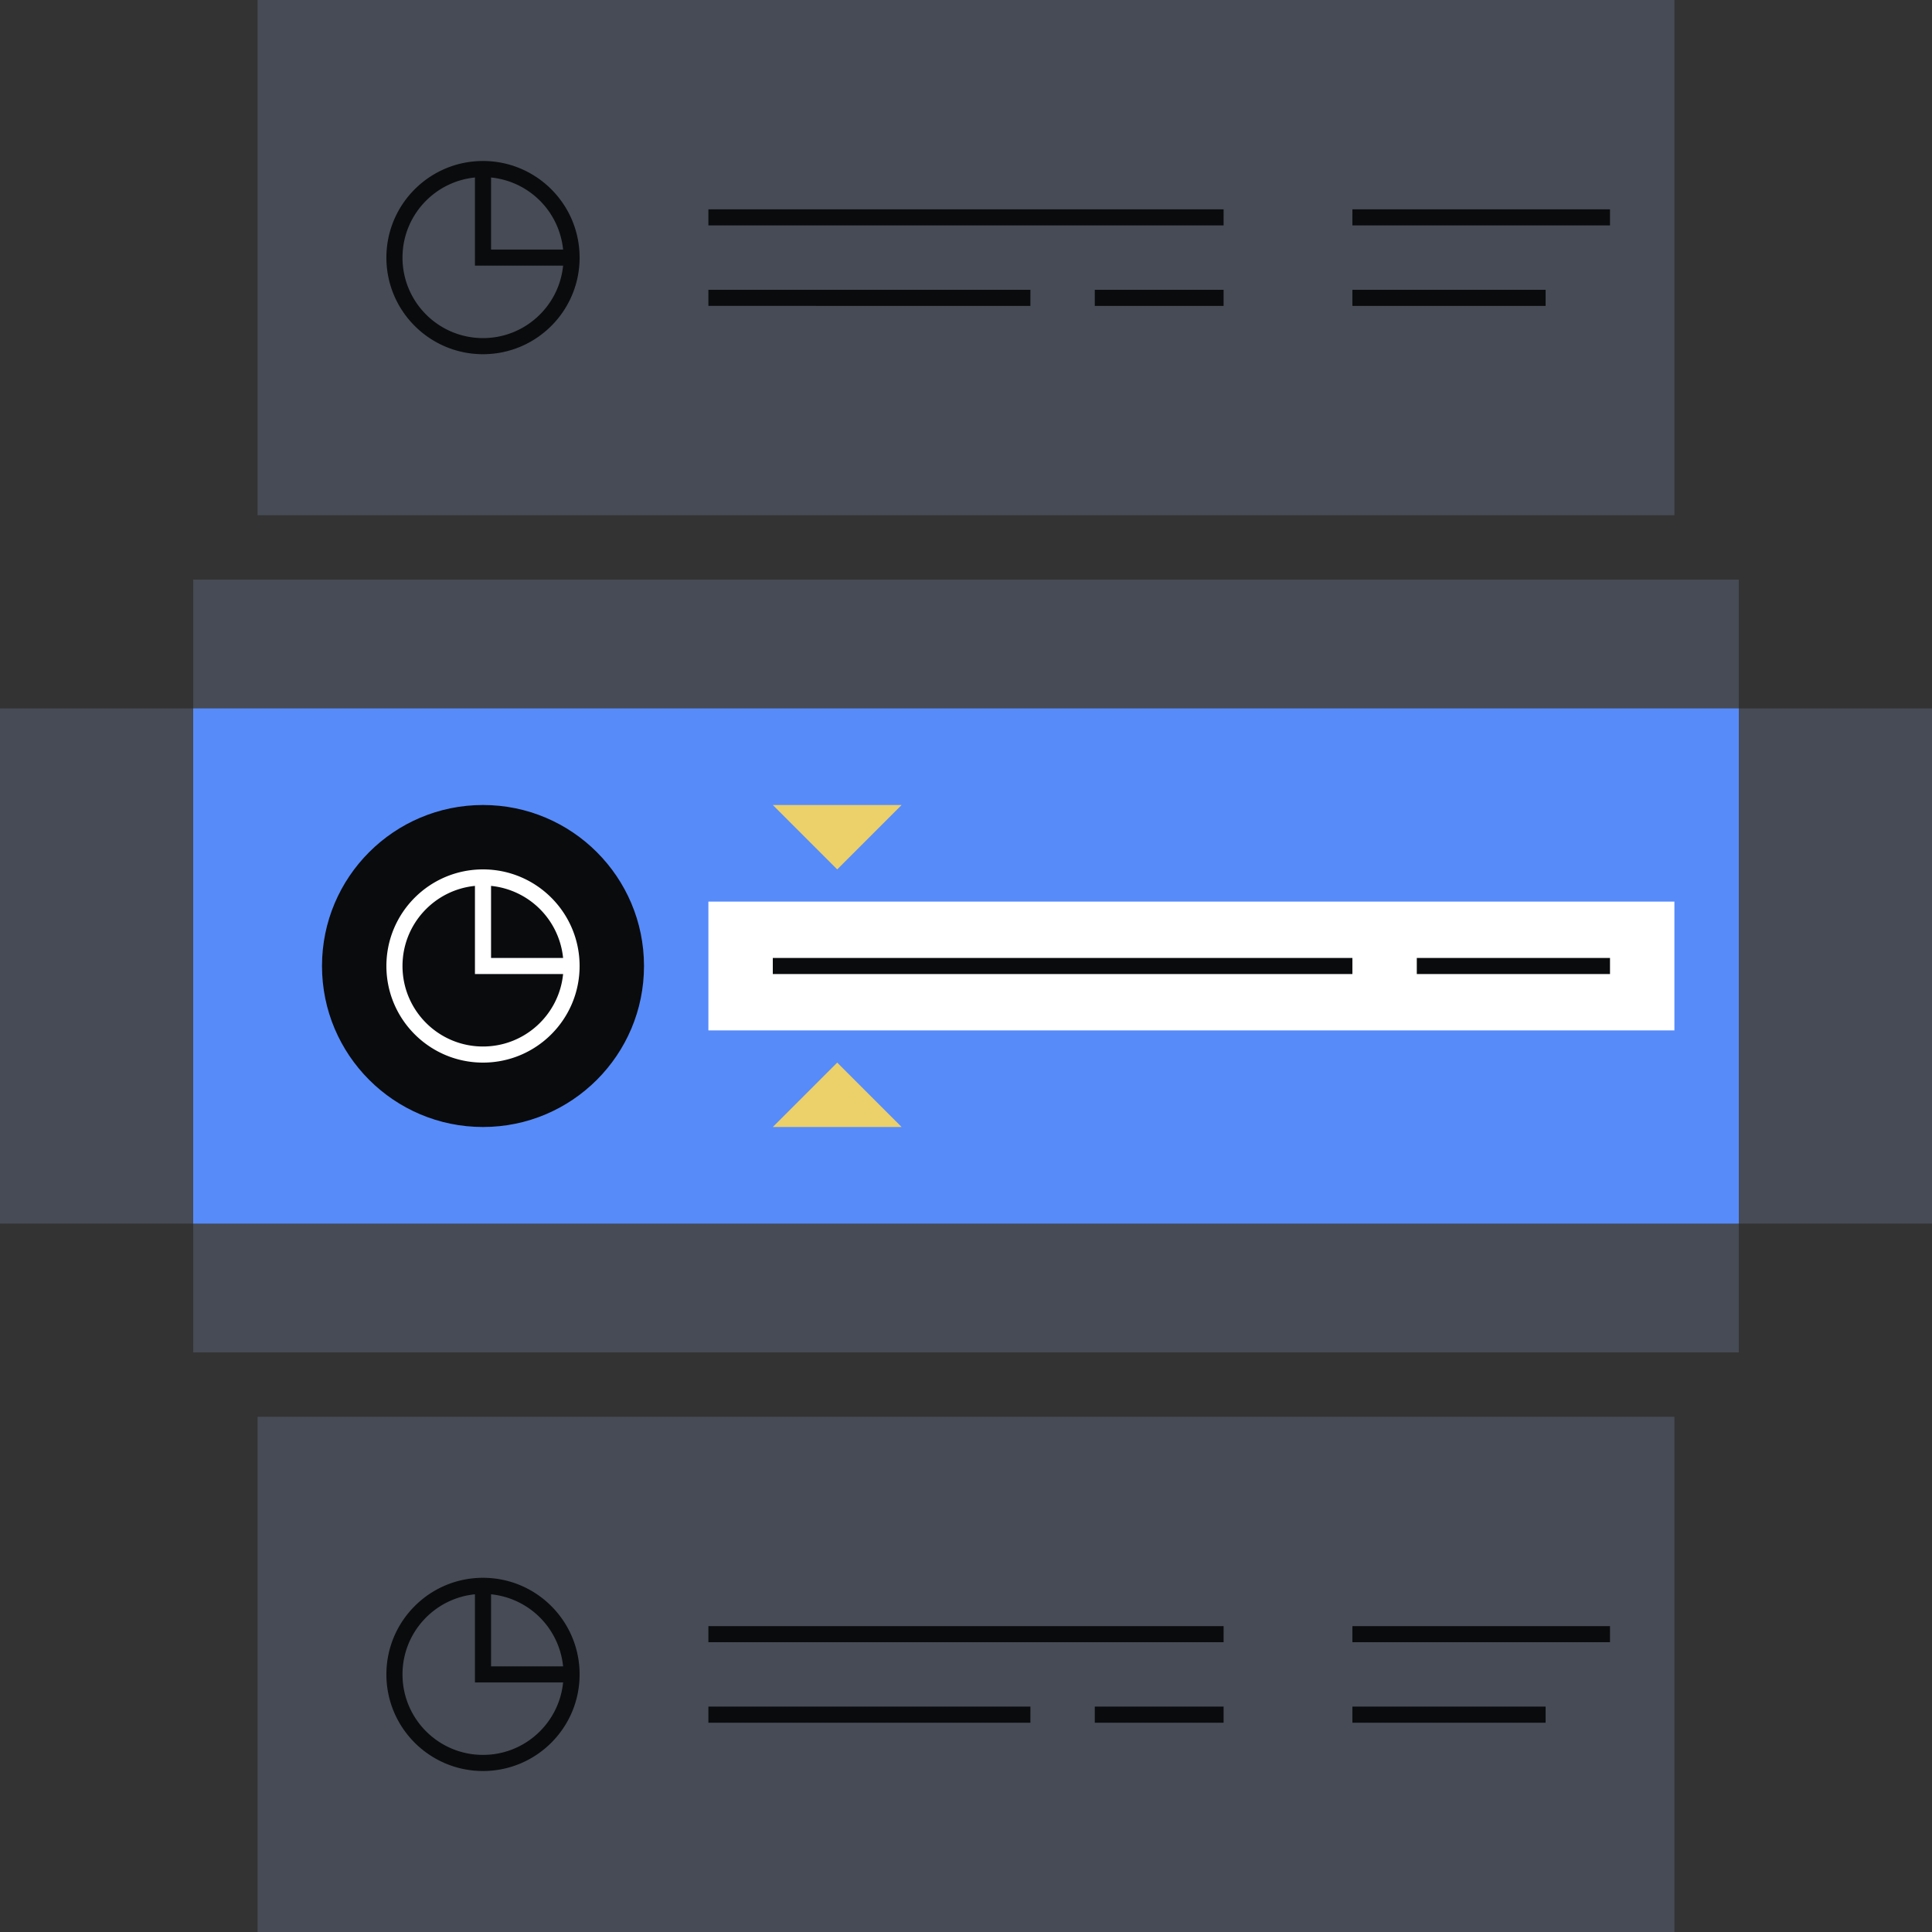
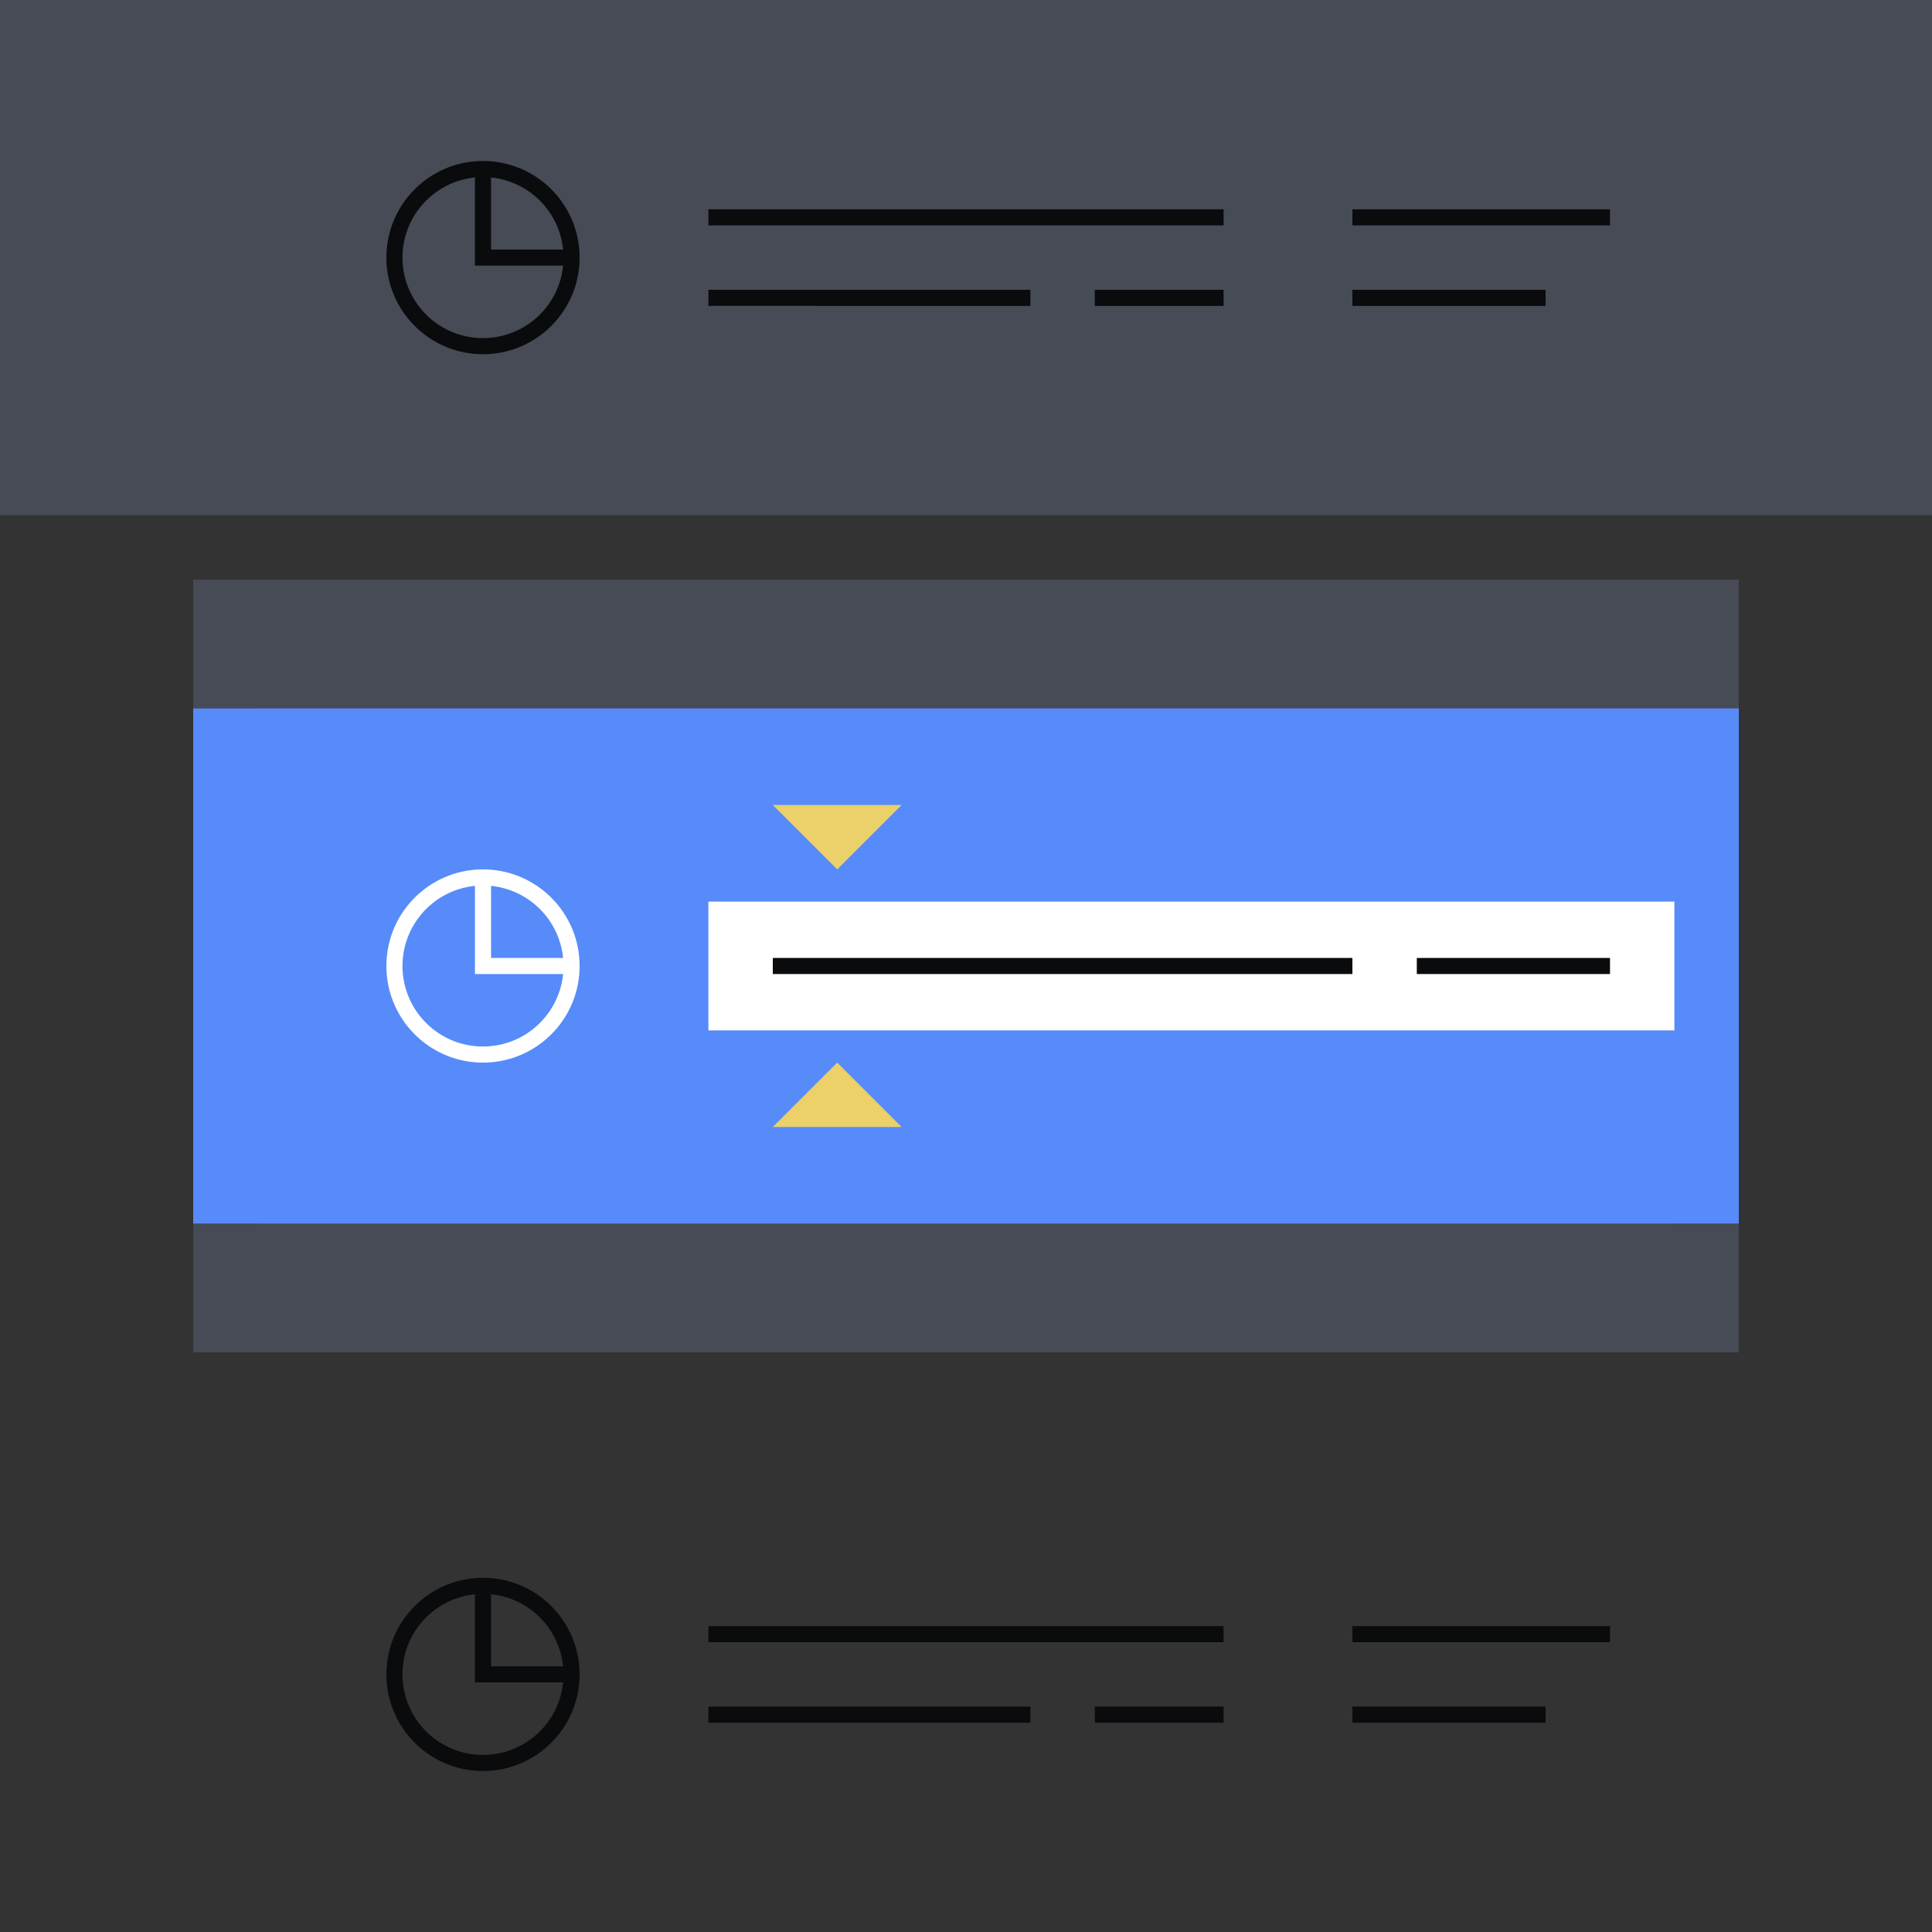
<svg xmlns="http://www.w3.org/2000/svg" fill="none" viewBox="0 0 240 240">
  <rect x="0" y="0" width="240" height="240" fill="#333333" stroke="none" />
-   <path fill="#464B55" d="M216 152H24v16h192zm0-64H24V72h192zm-8 88H32v64h176zm0-112H32V0h176zm32 24H0v64h240z" />
+   <path fill="#464B55" d="M216 152H24v16h192zm0-64H24V72h192zH32v64h176zm0-112H32V0h176zm32 24H0v64h240z" />
  <path fill="#578BFA" d="M24 88v64h192V88z" />
  <path fill="#FFFFFF" d="M88 112h120v16H88z" />
-   <path fill="#0A0B0D" d="M80 120c0 11.046-8.954 20-20 20s-20-8.954-20-20 8.954-20 20-20 20 8.954 20 20" />
  <path fill="#FFFFFF" fill-rule="evenodd" d="M72 120c0 6.627-5.373 12-12 12s-12-5.373-12-12 5.373-12 12-12 12 5.373 12 12m-2.05 1c-.501 5.053-4.765 9-9.95 9-5.523 0-10-4.477-10-10 0-5.185 3.947-9.449 9-9.951V121zm0-2H61v-8.951A10.004 10.004 0 0 1 69.95 119" clip-rule="evenodd" />
  <path fill="#0A0B0D" fill-rule="evenodd" d="M168 121H96v-2h72zm8-2h24v2h-24zM72 32c0 6.627-5.373 12-12 12s-12-5.373-12-12 5.373-12 12-12 12 5.373 12 12m-2.05 1c-.501 5.053-4.765 9-9.95 9-5.523 0-10-4.477-10-10 0-5.185 3.947-9.449 9-9.95V33zm0-2H61v-8.95A10 10 0 0 1 69.95 31M152 28H88v-2h64zm48 0h-32v-2h32zm-72 10H88v-2h40zm24 0h-16v-2h16zm40 0h-24v-2h24zM72 208c0 6.627-5.373 12-12 12s-12-5.373-12-12 5.373-12 12-12 12 5.373 12 12m-2.05 1c-.501 5.053-4.765 9-9.95 9-5.523 0-10-4.477-10-10 0-5.185 3.947-9.449 9-9.951V209zm0-2H61v-8.951A10.004 10.004 0 0 1 69.95 207m82.05-3H88v-2h64zm48 0h-32v-2h32zm-72 10H88v-2h40zm24 0h-16v-2h16zm40 0h-24v-2h24z" clip-rule="evenodd" />
  <path fill="#ECD069" d="M96 100h16l-8 8zm0 40h16l-8-8z" />
</svg>